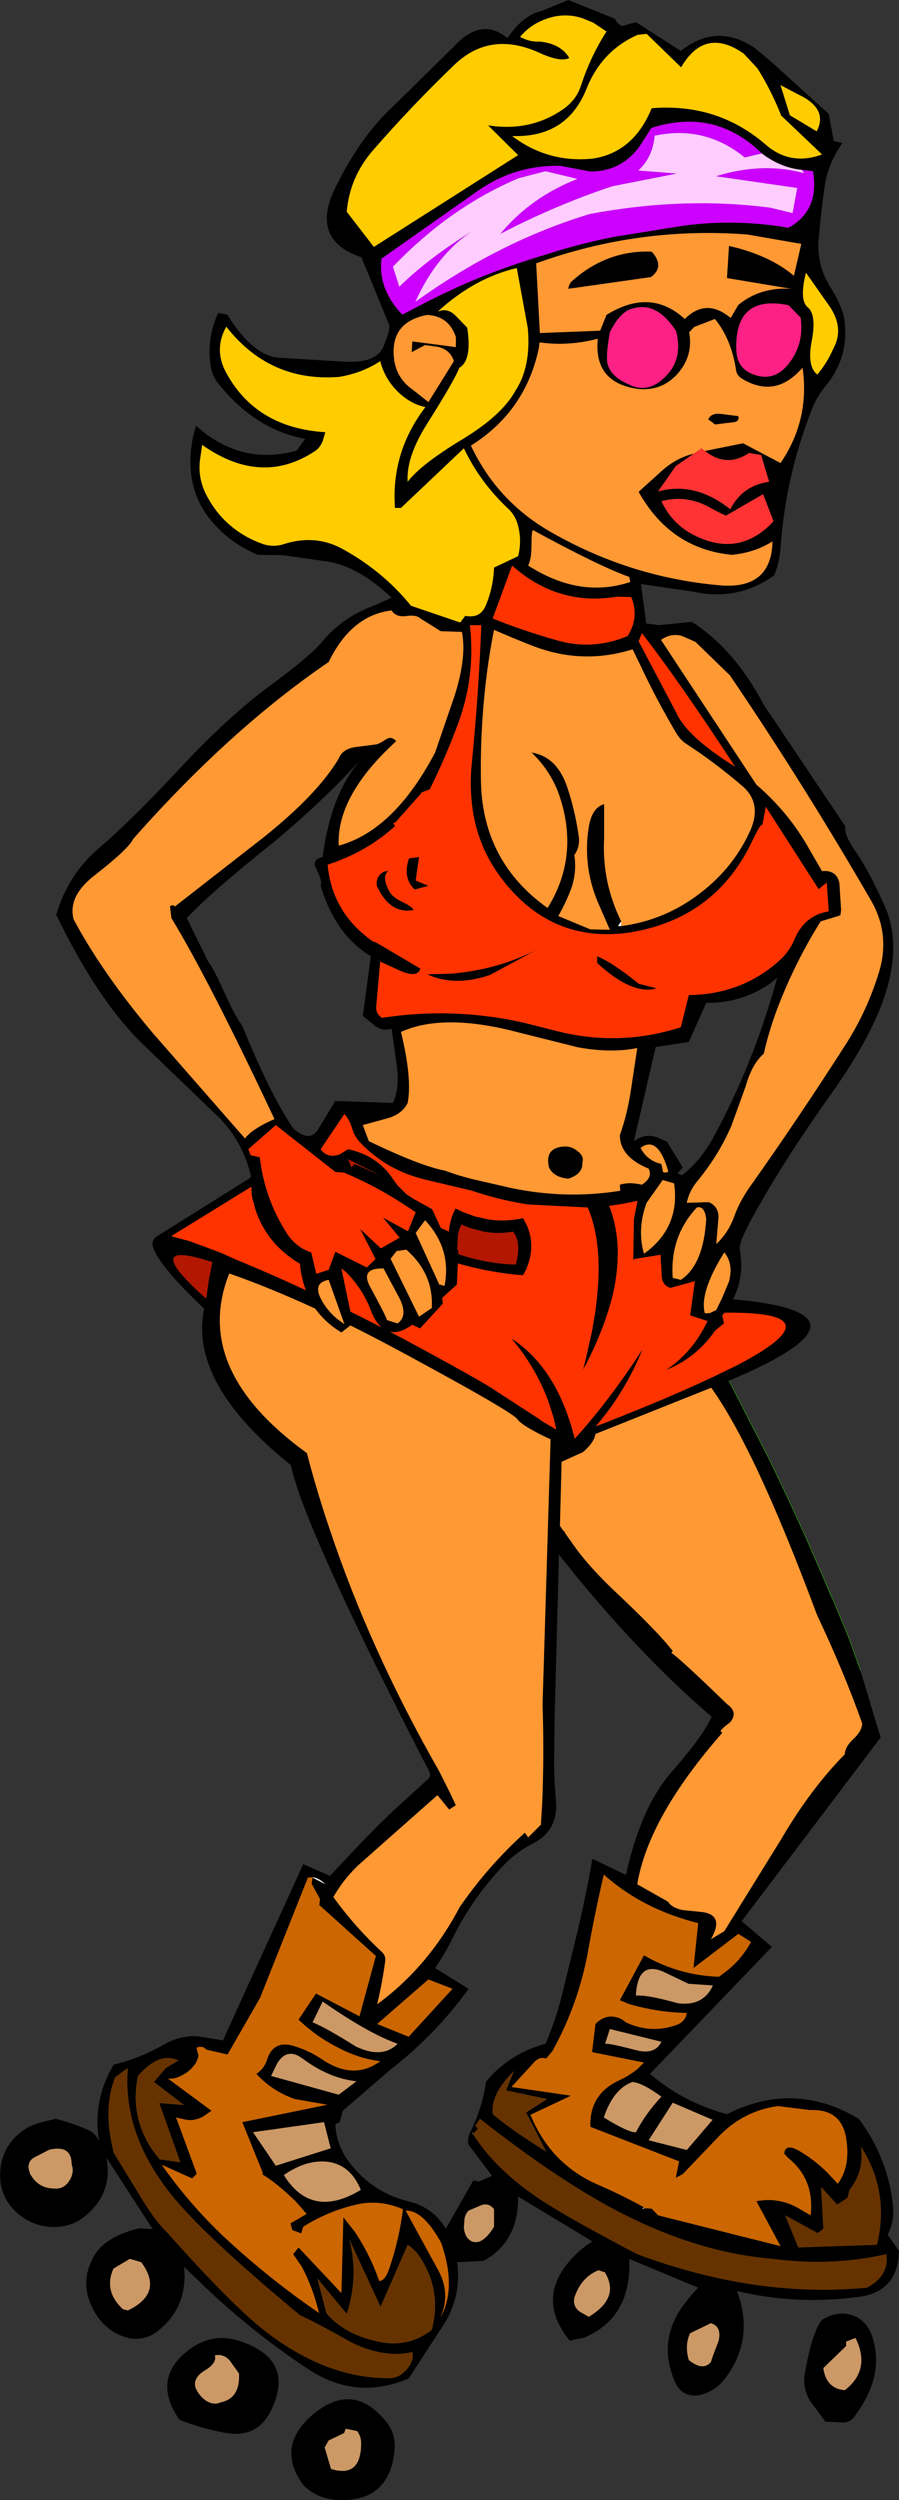
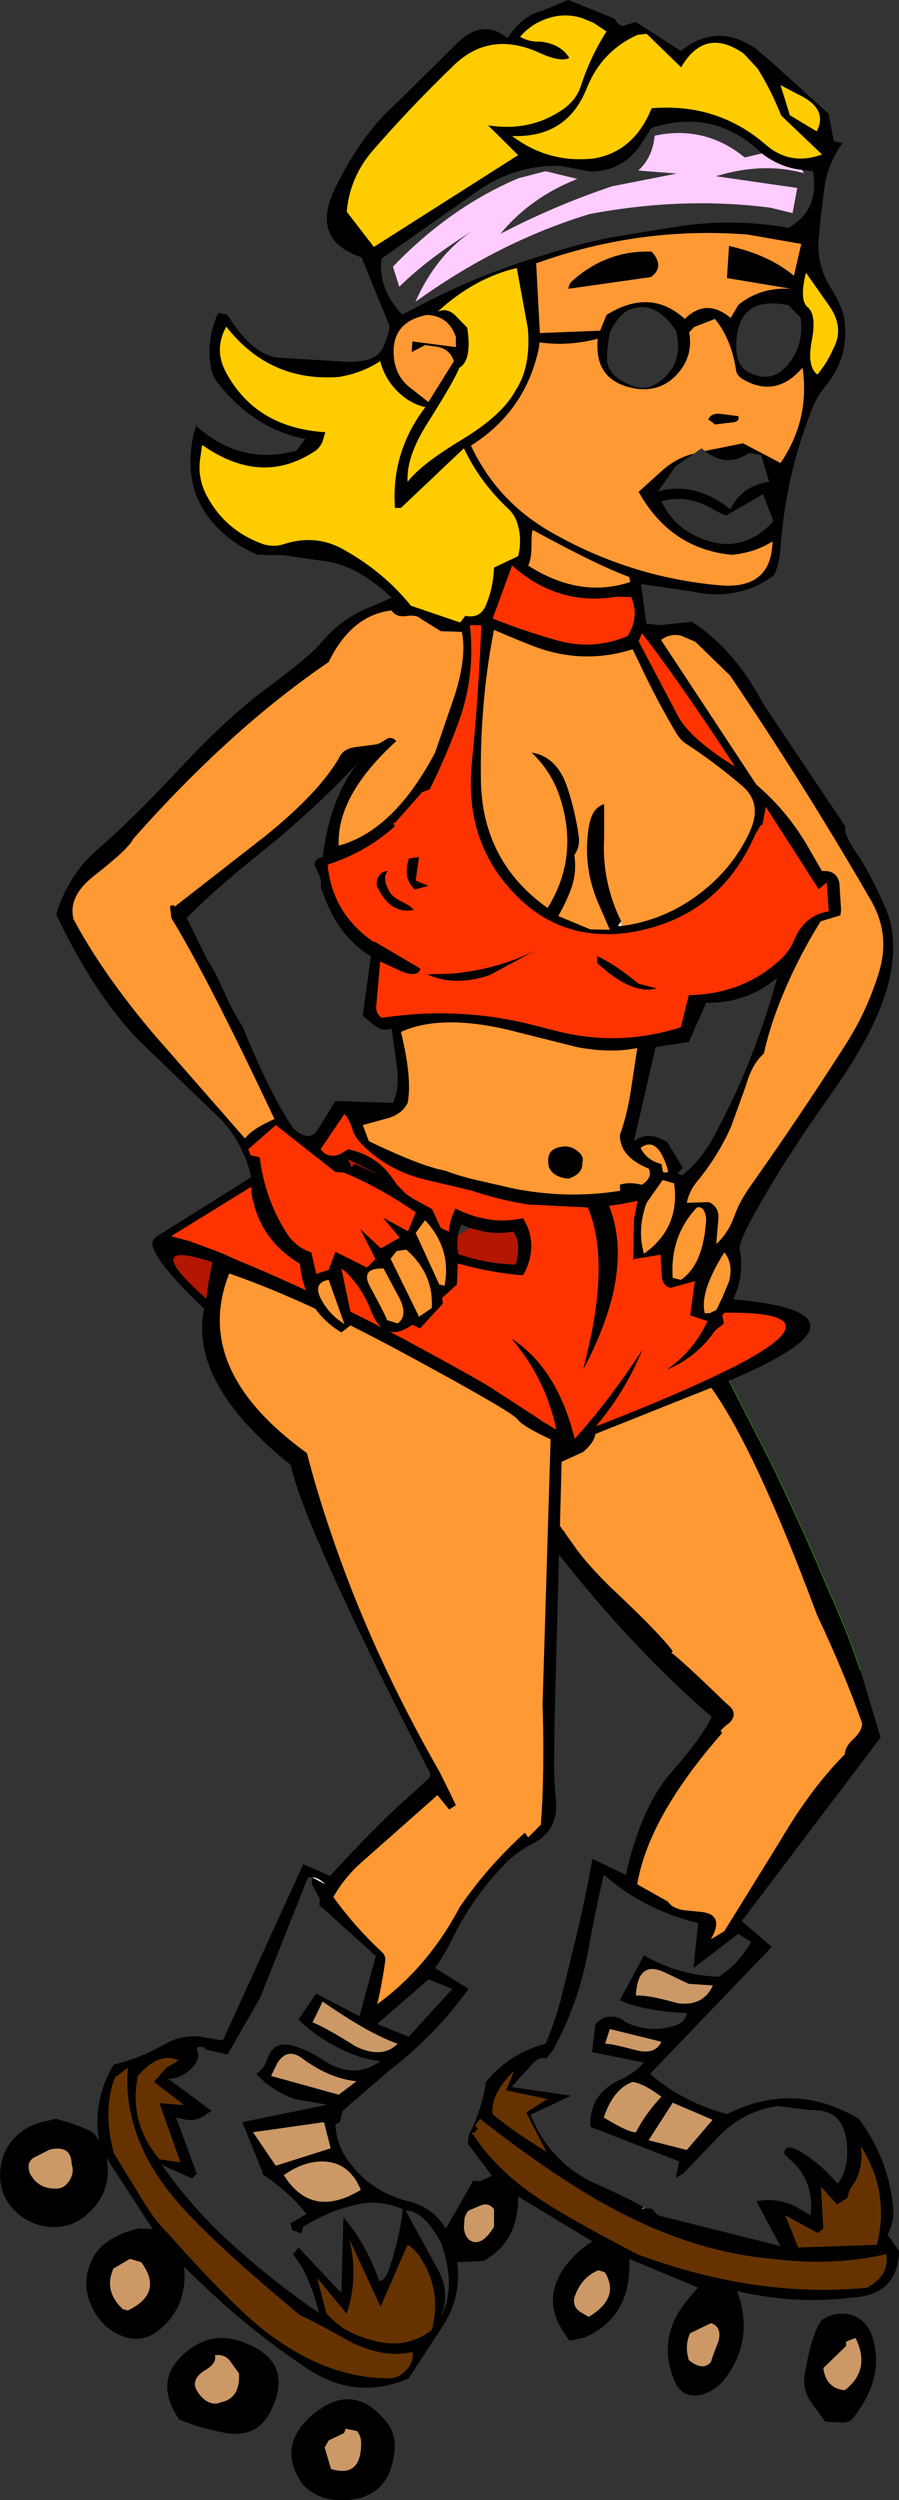
<svg xmlns="http://www.w3.org/2000/svg" height="373.1px" width="134.3px">
  <rect width="100%" height="100%" fill="#333333" stroke="none" />
  <g transform="matrix(1.0, 0.0, 0.0, 1.0, 67.15, 186.55)">
    <path d="M46.0 -176.35 L43.95 -178.55 Q38.15 -182.6 34.6 -176.5 L29.45 -181.5 28.1 -181.35 Q22.7 -178.95 20.45 -173.25 17.5 -165.95 9.35 -166.25 14.8 -162.15 21.55 -162.9 27.55 -163.9 30.2 -170.4 40.0 -171.2 47.2 -165.0 50.9 -161.75 55.65 -163.5 L49.55 -169.3 Q48.05 -173.1 46.0 -176.35 M61.4 62.75 L64.4 72.75 43.65 100.15 48.15 104.0 29.95 122.95 Q35.0 127.25 41.45 128.95 51.5 123.9 61.15 129.65 65.5 135.5 66.25 142.6 66.5 144.95 65.45 146.95 L67.15 149.35 Q67.0 155.8 60.45 156.3 51.6 157.4 42.95 155.35 45.65 162.55 41.1 168.5 39.65 170.35 37.3 170.9 34.75 171.25 33.7 168.95 31.1 163.05 34.7 157.8 35.8 156.25 37.15 154.85 L26.85 150.55 Q27.25 159.25 20.15 162.3 L17.95 162.75 Q12.55 156.1 18.85 149.9 19.95 148.8 21.35 147.95 L10.25 141.25 Q10.35 147.95 5.1 150.85 L1.15 151.05 Q1.85 156.5 -1.25 160.95 L-6.1 168.4 Q-14.0 171.75 -21.2 166.95 -29.95 161.15 -37.45 153.85 L-39.65 151.75 Q-39.05 157.9 -43.75 161.45 -45.5 162.75 -47.8 162.4 -51.45 161.55 -53.25 158.05 -55.35 154.05 -53.1 150.1 -52.25 148.65 -50.6 147.65 -48.55 146.45 -46.35 146.0 L-44.35 146.1 -51.25 135.45 Q-50.25 140.65 -54.3 144.05 -56.3 145.8 -59.1 145.8 -62.7 145.75 -65.2 143.1 -67.55 140.5 -67.05 136.8 -66.8 135.15 -65.9 133.65 -64.15 131.0 -60.95 130.15 L-58.85 129.65 Q-56.55 130.2 -54.25 131.2 -52.85 131.7 -52.35 133.05 -53.35 126.85 -50.15 121.55 -46.25 120.65 -42.45 118.45 -40.05 117.15 -37.45 117.35 L-33.85 117.95 -21.85 91.65 -17.85 93.4 Q-11.25 86.25 -7.55 82.9 L-3.15 78.9 Q-2.55 78.35 -3.35 77.2 -14.2 56.1 -19.35 44.1 -22.8 36.2 -23.7 32.1 -30.3 26.8 -33.6 21.75 -35.65 18.6 -36.45 15.55 -37.35 12.1 -36.65 8.75 -43.55 2.2 -44.3 -0.5 -44.6 -1.45 -43.7 -2.05 L-29.8 -10.75 -29.65 -11.0 Q-31.0 -16.8 -35.35 -20.65 L-46.1 -31.0 Q-52.75 -37.6 -58.75 -50.05 -56.95 -56.1 -52.35 -60.0 -47.75 -63.9 -40.4 -71.75 -33.05 -79.65 -26.9 -84.15 -20.8 -88.65 -19.15 -90.65 -16.0 -94.45 -11.35 -96.15 L-8.65 -97.35 Q-13.4 -101.85 -17.9 -102.7 L-24.85 -103.7 -28.65 -103.75 Q-32.2 -105.25 -34.75 -107.9 -39.15 -112.4 -38.65 -118.95 -38.5 -121.05 -37.85 -123.0 -31.15 -117.0 -22.85 -119.3 L-21.55 -121.05 Q-29.1 -122.45 -34.6 -129.4 -35.4 -130.4 -35.65 -131.75 -36.35 -136.0 -34.55 -139.85 L-33.2 -139.6 Q-29.3 -133.3 -25.25 -133.15 L-16.1 -132.6 Q-10.95 -132.2 -9.85 -134.85 -8.75 -137.55 -9.05 -138.15 L-13.15 -148.15 Q-20.9 -150.75 -17.05 -158.55 -13.2 -166.35 -8.35 -170.75 L0.65 -179.6 Q4.8 -184.1 8.65 -180.85 10.95 -184.3 13.85 -184.95 L17.75 -186.55 24.7 -183.75 Q25.3 -182.65 25.9 -182.7 L27.85 -183.25 34.55 -178.95 Q39.9 -183.2 45.6 -179.4 L48.05 -177.35 56.65 -169.55 57.4 -165.5 58.7 -165.2 Q56.45 -162.05 56.0 -158.45 55.5 -154.9 55.15 -150.95 54.8 -147.05 56.9 -143.7 58.95 -140.4 59.05 -138.35 59.6 -133.0 56.1 -128.85 54.9 -127.4 54.15 -125.5 50.2 -115.55 49.45 -104.75 49.3 -102.6 48.5 -100.7 43.15 -96.8 36.45 -98.25 L28.6 -99.4 29.4 -93.5 30.65 -93.35 31.2 -93.25 36.2 -93.75 Q42.55 -89.7 46.9 -81.45 L59.15 -63.2 Q58.8 -62.15 60.8 -59.25 62.8 -56.35 65.05 -51.25 67.3 -46.2 65.45 -39.35 63.55 -32.5 57.15 -23.5 50.8 -14.55 47.0 -7.95 43.15 -1.4 43.35 -0.2 44.1 3.95 42.35 7.35 65.05 9.35 43.15 18.9 L41.75 19.5 47.8 31.3 Q52.45 40.8 56.8 51.15 L57.4 52.45 59.5 57.5 59.75 58.15 61.4 62.75 M50.85 -169.35 L54.85 -166.95 Q56.65 -170.35 52.0 -172.5 L49.45 -173.85 50.85 -169.35 M46.65 -163.65 Q39.65 -170.5 30.15 -167.45 L28.4 -164.7 Q25.65 -160.95 21.05 -160.95 L16.55 -161.8 Q9.95 -161.95 4.5 -158.25 L-10.15 -147.95 Q-10.7 -143.4 -7.05 -139.6 L-4.35 -141.0 Q0.05 -143.3 4.55 -145.15 9.45 -147.1 14.5 -148.6 19.45 -150.2 24.55 -151.2 L34.8 -152.85 Q42.4 -153.9 50.1 -152.65 50.45 -152.5 50.8 -152.65 55.3 -155.25 54.3 -161.0 L52.65 -161.2 Q49.5 -161.5 46.65 -163.65 M44.5 -151.55 Q28.35 -152.8 12.95 -147.25 L13.5 -136.85 22.5 -137.2 23.45 -139.55 Q30.0 -143.65 35.15 -138.95 38.35 -142.15 42.0 -139.1 L43.15 -141.05 Q46.45 -143.75 51.05 -143.45 L41.45 -145.05 41.75 -149.85 Q47.75 -148.5 51.45 -145.4 L52.55 -150.15 44.5 -151.55 M23.45 -181.85 L21.5 -183.15 19.8 -183.85 Q16.35 -184.95 12.85 -183.0 11.5 -182.2 10.55 -181.05 12.0 -180.25 13.45 -180.35 16.6 -180.05 17.9 -177.9 16.55 -177.2 13.25 -178.75 6.0 -181.95 0.7 -176.85 -5.7 -170.7 -11.4 -164.15 -14.9 -160.15 -15.35 -154.95 L-11.3 -149.7 10.25 -163.4 5.75 -167.85 Q12.0 -166.85 16.9 -170.2 18.95 -171.6 19.65 -173.8 21.05 -178.1 23.45 -181.85 M30.5 -148.65 Q32.05 -146.65 30.1 -145.2 L17.75 -143.45 Q17.85 -144.2 18.3 -144.6 23.5 -149.25 30.2 -149.0 L30.5 -148.65 M38.15 -119.25 L43.85 -120.4 49.45 -117.45 Q53.85 -123.9 52.75 -131.65 L51.85 -130.75 Q48.2 -127.35 43.75 -130.0 42.9 -130.5 42.8 -131.35 42.1 -135.95 39.65 -138.95 L36.55 -137.75 35.8 -136.95 Q36.45 -133.5 34.1 -130.8 31.75 -128.15 28.2 -128.5 21.5 -129.4 22.15 -136.0 17.8 -134.85 13.45 -135.45 L13.35 -134.6 Q11.35 -125.15 3.2 -120.05 7.05 -111.9 14.8 -107.35 26.75 -100.4 40.4 -99.2 48.1 -98.55 48.25 -105.75 45.55 -104.05 42.15 -103.75 33.0 -104.65 28.25 -113.15 L31.9 -116.45 Q33.95 -118.2 36.3 -118.8 L36.5 -118.85 33.8 -117.0 31.15 -113.2 Q36.65 -114.75 41.95 -110.55 43.75 -114.1 47.75 -114.65 L46.55 -118.65 44.75 -118.95 Q41.4 -116.7 38.15 -119.25 M27.55 -140.55 Q25.6 -140.25 23.95 -136.95 23.35 -133.55 23.6 -132.3 24.05 -130.4 26.65 -129.25 29.7 -127.65 32.35 -130.45 34.9 -133.0 33.85 -137.15 31.0 -141.5 27.55 -140.55 M40.4 -124.8 L43.15 -124.45 Q43.4 -123.55 42.1 -123.5 L40.05 -123.25 Q39.65 -123.1 39.3 -123.5 L38.65 -123.95 Q39.05 -124.9 40.4 -124.8 M2.65 -137.65 Q3.4 -132.75 1.45 -131.65 0.85 -129.95 -3.35 -123.3 -6.5 -118.3 -6.25 -114.65 -4.3 -117.25 2.1 -121.1 7.9 -124.65 9.85 -128.25 12.2 -131.8 11.7 -137.55 L10.05 -146.55 Q3.7 -145.05 -1.75 -140.05 -0.35 -140.65 0.85 -139.5 L2.65 -137.65 M0.95 -134.75 L0.95 -136.25 Q-0.1 -139.4 -3.35 -139.55 -8.85 -138.5 -8.3 -133.15 -8.0 -130.15 -5.5 -128.4 L-3.15 -126.55 0.65 -132.65 Q0.1 -134.4 -1.8 -134.8 L-3.65 -135.05 -5.65 -134.0 -5.55 -135.6 0.95 -134.75 M8.75 -110.65 Q4.5 -114.65 2.15 -119.65 L-7.25 -110.75 -8.15 -110.75 Q-8.75 -119.05 -3.6 -125.8 -5.6 -126.2 -7.35 -127.75 -9.6 -129.75 -10.35 -132.65 -13.1 -130.85 -16.5 -130.3 -26.85 -129.5 -33.35 -137.8 -35.2 -134.45 -33.45 -131.1 -29.0 -122.7 -18.55 -122.05 L-18.95 -120.7 Q-19.4 -119.6 -20.3 -119.1 -28.2 -114.0 -36.95 -120.15 L-37.2 -118.4 Q-37.75 -115.3 -36.2 -112.45 -33.45 -107.35 -27.85 -105.35 -26.25 -104.85 -24.75 -105.35 -20.25 -106.8 -16.3 -104.8 -10.05 -101.45 -5.75 -96.15 L1.6 -93.65 2.35 -94.65 Q4.55 -94.2 5.4 -96.15 6.55 -98.85 6.65 -101.85 L10.25 -103.55 Q10.85 -105.9 10.2 -108.25 9.8 -109.7 8.75 -110.65 M11.75 -102.15 Q19.5 -97.2 27.0 -99.7 L26.85 -100.45 Q22.35 -102.05 12.45 -107.45 12.25 -107.2 12.25 -105.2 12.25 -103.1 11.75 -102.15 M39.1 -110.7 Q35.45 -112.8 31.65 -111.75 33.45 -107.95 37.25 -106.35 43.55 -103.55 48.4 -108.75 L46.85 -112.8 41.3 -109.6 Q40.15 -110.1 39.1 -110.7 M53.25 -145.85 Q52.25 -141.85 53.45 -140.75 54.85 -139.7 54.15 -135.85 53.35 -131.9 54.95 -130.65 56.45 -132.45 57.35 -134.55 58.95 -137.5 56.9 -140.65 L53.25 -145.85 M52.45 -139.15 L50.65 -141.0 Q42.55 -142.65 42.85 -134.3 42.95 -131.45 45.6 -130.6 48.4 -129.65 50.45 -132.0 53.05 -135.1 52.45 -139.15 M-4.15 -68.25 L-8.1 -63.8 -8.4 -63.75 -8.15 -63.25 Q-12.3 -59.5 -17.8 -57.65 L-18.2 -57.5 Q-17.55 -50.35 -11.45 -46.05 L-11.05 -45.95 -4.35 -42.0 Q-4.8 -40.45 -7.75 -41.85 L-10.35 -43.05 -10.95 -36.3 Q-11.0 -35.25 -10.1 -34.65 0.45 -36.3 11.0 -33.95 L16.35 -32.6 Q25.5 -30.35 34.55 -33.25 L35.75 -38.05 Q43.85 -38.15 49.55 -43.45 50.85 -44.7 51.55 -46.4 53.05 -49.95 56.65 -50.55 L56.35 -54.85 55.15 -53.85 47.25 -66.15 46.75 -63.45 Q46.45 -63.65 45.35 -61.3 39.8 -49.35 26.65 -47.35 15.45 -45.85 8.2 -54.9 3.9 -60.25 3.3 -67.1 3.05 -69.8 3.3 -72.35 4.35 -82.8 4.75 -93.25 L3.05 -93.25 Q3.9 -85.75 1.35 -78.75 -0.5 -73.7 -2.95 -68.75 L-4.15 -68.3 -4.2 -68.3 -4.15 -68.25 M25.65 -48.35 Q32.2 -49.2 37.5 -53.3 42.5 -57.15 44.95 -62.65 46.7 -66.65 43.8 -69.2 39.6 -72.8 35.2 -75.65 34.45 -76.2 33.9 -77.1 30.9 -82.15 28.45 -87.4 L27.35 -89.65 Q19.75 -87.25 12.2 -90.25 9.4 -91.35 6.65 -92.55 5.45 -86.5 5.0 -80.25 4.6 -75.1 4.7 -69.8 5.0 -57.9 14.65 -51.05 19.35 -58.6 16.55 -67.4 15.3 -71.35 12.25 -74.25 16.0 -73.65 17.55 -69.2 18.75 -65.65 19.3 -61.8 19.55 -60.2 18.65 -58.95 19.05 -56.35 18.15 -53.85 17.4 -51.85 16.25 -49.85 L21.05 -47.85 23.95 -47.8 22.1 -52.05 Q19.9 -57.4 20.8 -63.1 21.25 -66.0 23.1 -66.55 L23.1 -61.45 Q22.75 -54.95 25.65 -49.05 L25.15 -48.35 25.65 -48.35 M53.85 -59.65 L55.65 -56.55 Q57.85 -56.75 58.25 -54.75 L58.5 -50.75 58.4 -49.95 55.45 -49.05 Q51.85 -43.3 49.35 -37.0 47.85 -33.25 46.95 -29.3 45.2 -27.8 44.25 -24.45 L42.1 -18.5 Q40.15 -14.05 37.0 -10.25 35.8 -8.8 35.45 -7.05 L38.75 -7.15 Q40.4 -6.4 40.15 -4.45 L39.85 -0.9 Q41.7 -2.6 42.6 -5.2 43.35 -7.25 44.85 -9.4 52.15 -19.7 59.1 -30.55 62.4 -35.65 64.2 -41.6 65.85 -47.2 62.95 -52.2 52.9 -69.55 41.9 -85.75 L36.75 -90.75 36.65 -90.8 34.7 -91.65 Q33.05 -92.1 31.6 -91.05 L45.85 -69.45 Q50.75 -65.25 53.85 -59.65 M28.75 -92.05 L28.25 -90.85 33.85 -80.25 Q35.45 -76.6 42.65 -72.15 34.45 -84.7 28.75 -92.05 M26.85 -92.05 Q28.3 -94.65 27.15 -97.45 L25.0 -97.5 Q16.2 -96.05 9.35 -102.15 L6.45 -94.25 Q11.05 -92.4 15.85 -91.05 21.35 -89.4 26.65 -91.65 L26.85 -92.05 M0.8 -82.85 Q2.6 -88.6 1.85 -92.25 L-1.3 -92.35 -4.35 -94.25 Q-4.95 -94.85 -6.55 -94.6 -8.05 -94.45 -8.65 -95.45 -14.65 -94.75 -18.05 -87.75 -32.75 -77.75 -47.25 -61.35 -47.95 -59.85 -53.1 -55.85 -57.05 -52.75 -56.15 -49.35 -51.85 -41.3 -44.25 -32.3 L-30.55 -16.65 Q-29.55 -18.05 -26.15 -19.55 -35.9 -40.25 -41.55 -49.55 L-41.75 -51.25 Q-41.65 -51.45 -41.4 -51.45 -41.1 -51.45 -41.05 -51.25 L-27.7 -61.65 Q-19.7 -68.05 -16.55 -73.35 -16.0 -74.75 -14.15 -75.05 L-11.05 -75.45 Q-10.65 -75.45 -9.5 -76.2 -8.7 -76.75 -7.95 -75.95 -16.9 -67.8 -16.55 -60.35 -8.3 -62.6 -2.15 -74.25 L0.8 -82.85 M22.05 -43.85 Q24.45 -42.85 28.25 -39.75 L30.95 -39.05 Q27.3 -38.0 22.05 -42.85 L22.05 -43.85 M35.75 -31.05 L30.8 -30.3 27.55 -16.25 Q29.4 -17.6 31.45 -16.65 L32.5 -16.15 34.85 -12.3 34.05 -11.45 34.75 -11.15 Q37.45 -13.3 39.25 -16.5 45.45 -27.8 48.95 -40.65 L47.85 -39.75 Q43.55 -36.8 38.35 -36.9 L35.75 -31.05 M19.2 -30.25 L10.4 -32.45 Q-0.85 -35.45 -7.25 -32.55 -5.55 -25.6 -6.25 -21.95 -7.1 -20.25 -9.3 -19.65 L-12.95 -18.65 -12.05 -16.25 Q-4.25 -12.5 -0.65 -11.85 1.3 -11.1 3.8 -10.5 L6.65 -9.85 9.25 -9.25 Q17.45 -7.55 25.5 -8.85 L25.45 -9.75 Q26.85 -10.2 28.75 -9.75 30.4 -10.85 29.75 -12.15 25.45 -13.9 25.45 -17.15 26.5 -20.1 27.05 -23.55 L28.05 -30.15 Q24.2 -29.35 19.2 -30.25 M13.1 -44.85 L6.05 -41.05 Q0.8 -39.25 -3.35 -41.15 L0.3 -41.25 Q7.25 -41.85 13.1 -44.85 M19.85 -13.05 Q19.95 -11.35 17.75 -10.65 15.55 -10.85 14.85 -12.35 14.2 -15.25 17.05 -15.45 18.2 -15.55 19.15 -14.75 20.15 -14.0 19.85 -13.05 M14.1 25.7 L15.95 26.8 15.55 25.0 14.7 22.4 Q12.85 17.45 9.25 13.2 11.1 14.4 12.6 16.0 16.8 20.45 18.7 28.15 L18.9 27.95 Q24.1 22.15 28.85 14.8 26.15 21.35 21.85 26.3 L23.2 25.8 Q34.4 21.4 41.0 18.15 L42.65 17.35 Q58.55 9.15 41.1 9.35 L40.75 9.75 41.0 10.95 39.7 12.0 Q36.8 16.15 32.35 17.9 36.3 15.3 38.55 10.6 L35.95 9.75 36.65 4.65 33.0 5.65 Q31.85 5.3 31.7 4.0 L31.65 2.8 31.55 1.3 31.55 0.7 27.55 1.35 27.45 1.65 27.55 -4.6 28.1 -7.35 27.15 -7.15 25.6 -6.85 23.85 -6.6 Q26.15 -0.75 24.35 6.85 23.2 11.45 20.6 16.65 L19.95 17.85 20.35 16.3 21.25 12.3 21.75 9.45 21.95 7.85 Q23.0 -0.9 20.65 -6.35 L11.75 -6.8 10.0 -7.1 Q6.6 -7.75 3.2 -8.9 L2.75 -9.0 -3.6 -10.5 Q-9.4 -11.9 -13.3 -16.0 -14.2 -16.95 -14.55 -18.15 -14.95 -19.5 -15.7 -20.3 L-19.25 -15.05 Q-18.2 -13.6 -16.35 -14.3 L-15.8 -14.65 -15.15 -15.05 Q-10.75 -14.1 -8.45 -10.6 L-7.8 -9.7 -6.4 -8.3 -5.15 -7.5 -4.7 -7.3 -4.7 -7.25 Q-3.65 -6.7 -2.6 -6.1 L-1.3 -3.3 -0.1 -2.75 Q0.05 -4.45 0.75 -5.9 L0.9 -6.2 1.95 -5.7 3.7 -5.05 5.65 -4.6 Q7.7 -4.25 9.85 -4.55 L11.0 -4.75 11.6 -3.6 Q12.95 -0.35 11.35 3.1 L11.0 3.75 10.15 3.7 Q5.6 3.25 1.25 2.0 L1.1 5.15 -1.1 7.15 -1.0 8.0 -4.4 11.7 -5.55 11.15 Q-7.45 12.5 -8.9 12.2 L-6.7 13.35 Q5.25 19.8 6.9 21.0 L13.3 25.15 13.85 25.55 14.1 25.7 M1.25 -2.15 L1.15 -0.05 1.3 0.0 1.3 0.6 Q5.4 2.0 9.5 2.15 L9.9 2.15 Q10.7 -0.75 9.75 -2.4 L9.5 -2.75 Q7.3 -2.35 5.1 -2.75 L3.0 -3.3 1.8 -3.8 Q1.4 -3.1 1.25 -2.15 M40.75 7.1 L41.75 4.7 Q42.45 2.05 41.05 0.35 37.3 6.35 38.15 9.45 L38.9 9.4 39.85 8.95 40.75 7.1 M38.35 -4.65 Q38.1 -6.65 36.95 -6.35 32.9 -2.0 33.35 4.15 L34.55 4.45 Q37.95 2.2 38.35 -4.65 M33.55 -9.95 L31.85 -10.45 29.45 -7.05 Q28.0 -3.15 29.05 0.55 34.5 -3.35 33.55 -9.95 M31.85 -11.9 Q31.8 -11.4 32.65 -11.65 L32.65 -11.85 Q31.1 -17.15 28.55 -15.25 29.5 -13.35 31.65 -12.85 L31.85 -11.9 M16.75 31.6 L16.5 41.15 17.0 41.9 17.05 41.85 17.45 42.5 19.05 44.75 Q21.4 47.85 25.1 51.3 31.4 57.25 33.35 59.85 L33.15 60.1 Q34.8 61.3 41.45 67.75 43.2 69.0 41.9 70.5 40.3 71.7 40.55 71.85 L40.75 72.05 Q29.7 84.65 28.05 94.65 L32.65 97.25 Q33.2 98.15 34.85 98.5 L37.85 98.8 Q41.1 99.3 39.05 102.85 L41.05 101.65 49.5 88.0 Q53.95 80.4 59.05 75.25 59.1 74.1 60.35 72.95 61.6 71.8 61.65 70.65 59.05 63.25 54.9 54.45 49.6 40.25 45.2 31.2 41.9 24.45 39.1 20.55 L21.8 27.45 Q21.6 28.75 19.95 30.15 L16.75 31.6 M15.1 28.25 Q10.9 26.3 10.15 25.25 9.35 24.15 -6.0 15.85 -10.6 13.35 -14.8 11.25 L-16.15 12.3 Q-18.55 10.85 -20.05 8.75 -27.0 5.55 -32.9 3.5 -38.6 17.8 -21.3 30.3 -19.8 36.1 -17.8 41.95 -11.8 59.85 -1.5 77.85 L0.05 80.95 0.95 82.85 -0.05 83.5 -1.8 81.35 -13.0 91.25 Q-15.6 93.5 -17.35 96.55 -14.15 101.0 -10.1 104.75 -9.5 105.3 -9.6 106.1 -10.05 109.4 -10.8 112.55 -3.15 106.95 1.55 98.0 L1.8 97.65 Q5.9 91.8 11.25 86.95 L11.75 87.65 13.65 85.75 13.85 82.55 Q14.15 75.15 13.9 67.85 L15.1 28.25 M15.65 74.95 Q15.55 78.5 15.9 82.15 16.3 86.55 12.5 88.55 10.2 89.7 8.45 91.45 3.65 96.3 0.5 102.6 -0.6 104.9 -2.15 107.15 L2.85 110.25 Q-2.0 117.0 -8.75 122.25 L-15.95 128.45 -16.4 130.15 -17.05 130.45 Q-16.9 133.6 -15.0 136.1 -11.5 140.75 -5.8 142.05 -2.35 143.0 -0.55 146.05 L3.55 138.85 4.45 139.0 6.35 138.15 2.8 133.45 Q2.7 132.45 3.05 131.75 4.9 128.05 5.45 124.15 L6.2 123.25 Q9.6 119.7 14.35 118.45 16.05 114.5 17.05 110.15 L18.35 104.85 Q20.1 97.95 21.35 90.85 L26.35 93.25 Q28.65 82.95 33.3 77.75 37.9 72.5 39.15 69.65 27.5 59.6 16.35 45.45 L15.7 69.9 15.65 74.95 M29.1 143.0 L30.2 143.05 31.15 144.05 49.45 148.65 45.85 141.95 Q49.45 141.25 52.65 143.3 L53.95 144.05 Q54.55 138.65 50.6 135.5 L50.0 134.85 Q50.15 133.2 52.35 134.5 54.95 136.05 56.9 138.15 L58.0 139.35 Q59.95 136.75 59.25 132.5 58.5 128.15 53.9 128.35 L49.05 127.75 Q44.0 128.45 40.35 132.15 L34.85 137.9 33.8 138.45 34.3 136.0 21.05 130.85 Q20.85 126.05 25.25 123.95 26.8 123.25 28.1 122.2 L29.05 121.25 21.3 119.7 21.8 115.5 Q23.55 113.7 25.75 114.8 L26.35 115.25 Q30.05 117.0 33.9 115.65 35.25 115.15 35.45 113.85 30.95 113.75 26.75 112.5 L25.45 111.95 29.05 105.25 Q34.25 108.25 40.25 108.45 L41.45 107.55 Q43.65 105.8 45.05 103.25 L43.15 102.05 36.45 107.15 37.15 100.45 Q28.8 98.35 23.05 93.2 21.75 98.8 20.75 104.35 19.35 112.35 15.4 119.5 L14.45 120.65 Q13.5 120.35 12.75 121.1 L9.25 124.9 18.15 126.2 12.1 129.05 Q15.05 136.3 22.0 139.4 25.6 140.95 29.05 142.85 L28.75 143.15 29.1 143.0 M59.75 140.25 L59.45 141.45 57.9 142.45 55.5 139.8 55.85 146.05 55.0 146.7 50.15 144.05 52.1 148.85 63.85 148.45 Q65.8 140.55 61.45 133.75 62.0 137.45 59.75 140.25 M23.95 116.25 L23.25 118.45 Q23.85 118.35 27.85 119.4 30.7 120.15 31.65 118.15 L23.95 116.25 M39.35 109.75 L35.7 109.5 32.05 107.75 Q28.1 105.95 27.85 111.25 29.7 111.15 34.1 112.4 37.9 112.9 39.35 109.75 M11.45 128.7 L14.6 126.7 8.45 125.4 9.65 122.5 Q6.1 125.95 6.45 128.95 9.15 131.25 14.45 134.55 L11.45 128.7 M3.5 131.9 Q7.15 137.7 14.75 142.45 19.15 145.2 28.05 149.85 45.8 156.45 62.35 154.85 65.75 153.05 65.25 149.85 57.15 151.7 48.25 150.55 36.9 149.6 25.05 143.4 16.15 138.75 4.55 129.65 L3.85 130.65 4.25 131.15 3.55 131.85 3.35 131.65 3.5 131.9 M23.05 129.45 Q26.8 131.75 27.85 131.65 29.3 128.85 31.65 126.35 28.95 124.35 27.35 124.15 24.5 125.15 23.05 129.45 M39.3 129.8 L33.35 127.25 29.75 132.85 35.45 134.3 39.3 129.8 M4.85 142.5 L2.85 143.35 Q2.4 143.85 2.25 144.5 L2.15 145.9 Q2.3 147.45 3.35 147.95 4.95 148.55 6.65 145.75 L6.65 143.15 Q5.95 142.2 4.85 142.5 M23.2 152.55 L22.25 152.25 Q19.65 153.3 18.65 156.35 18.4 157.7 19.5 158.45 L20.8 159.2 Q25.55 156.35 23.2 152.55 M35.95 161.65 Q35.1 163.4 35.75 165.65 37.85 167.35 39.05 165.95 39.25 165.2 40.2 162.8 40.7 160.65 39.05 160.15 L35.95 161.65 M59.95 158.9 Q62.1 159.5 63.05 161.85 65.15 167.8 60.65 173.85 59.9 175.1 58.5 174.95 L56.15 174.85 53.8 171.65 Q52.75 169.75 53.05 167.85 54.15 161.45 55.65 159.65 57.85 158.3 59.95 158.9 M59.25 162.9 L59.25 163.55 55.85 166.85 Q56.25 169.9 59.05 170.15 63.0 167.1 60.65 162.35 L59.25 162.9 M-26.1 -61.0 Q-35.4 -53.6 -39.25 -49.55 L-36.05 -43.05 Q-35.25 -42.05 -33.7 -38.6 -32.1 -35.0 -30.95 -33.45 -26.85 -23.35 -23.35 -18.15 -20.75 -15.85 -19.5 -18.25 L-17.05 -22.25 -8.45 -21.95 Q-7.45 -24.1 -7.85 -27.35 L-8.65 -33.05 Q-9.9 -32.6 -11.05 -33.4 L-12.95 -34.95 -11.75 -43.85 Q-17.05 -47.05 -19.25 -54.35 -18.95 -55.05 -19.9 -56.9 -20.65 -58.25 -18.95 -58.65 -17.75 -68.05 -13.25 -73.2 -18.55 -67.35 -26.1 -61.0 M-10.5 -55.9 Q-9.95 -56.6 -9.15 -56.55 -10.1 -55.8 -9.15 -53.85 -8.75 -52.8 -7.25 -52.05 -5.65 -51.3 -5.35 -50.75 -8.9 -50.05 -10.85 -54.35 -11.0 -55.2 -10.5 -55.9 M-6.05 -58.45 L-4.55 -58.65 -5.05 -55.15 -3.15 -54.35 -5.2 -53.8 Q-7.05 -55.55 -6.05 -58.45 M-41.45 -2.15 L-41.65 -2.05 -41.35 -2.0 -38.9 -1.35 -34.95 0.1 -33.6 0.65 -33.4 0.75 -31.95 1.4 Q-26.6 3.6 -21.45 6.0 -22.15 4.2 -22.35 2.05 -27.55 -1.05 -29.15 -6.55 L-29.15 -6.6 -29.2 -6.8 -29.2 -6.85 -29.4 -7.5 -29.55 -8.25 -29.6 -9.45 -41.45 -2.15 M-29.7 -14.15 L-28.35 -13.85 Q-27.6 -7.7 -24.4 -2.65 -23.0 -0.4 -20.65 0.35 L-19.9 3.55 -18.05 2.95 -17.05 0.25 -12.35 2.6 -11.05 1.35 -13.35 -3.15 -10.25 -0.25 -7.45 -1.85 -9.95 -4.85 -6.2 -2.8 -5.05 -5.65 -6.5 -6.6 Q-10.95 -9.55 -15.75 -11.55 L-17.05 -11.65 -25.95 -18.65 -30.05 -15.05 -29.7 -14.15 M-3.65 -4.45 L-5.05 -2.55 -1.5 5.2 -1.4 5.15 -0.75 5.35 Q0.35 -0.15 -3.65 -4.45 M-14.15 -12.85 L-10.35 -11.15 -15.15 -13.55 -14.65 -12.35 -14.15 -12.85 M-9.35 10.45 L-7.75 10.95 Q-6.15 9.8 -7.5 7.15 L-9.85 2.75 Q-13.4 2.65 -11.85 5.5 -9.35 10.1 -9.35 10.45 M-7.9 0.15 L-8.8 1.3 -4.55 9.95 -2.65 8.65 Q-2.35 3.55 -6.45 -0.05 L-7.9 0.15 M-15.45 3.3 L-16.15 2.75 -14.8 9.2 Q-12.45 10.35 -10.15 11.55 -11.1 10.75 -11.75 9.0 -13.0 5.75 -15.45 3.3 M-19.35 7.0 L-18.95 7.75 Q-18.05 9.25 -16.75 10.3 L-15.7 11.05 -18.05 4.45 Q-20.3 4.85 -19.35 7.0 M-35.55 2.4 L-35.4 1.85 -35.4 1.8 -35.45 1.8 Q-46.6 -1.85 -36.35 7.25 L-35.95 4.45 -35.55 2.4 M-20.45 93.6 L-21.15 93.65 -28.3 111.6 -33.15 120.05 -36.25 119.35 -36.8 118.95 -37.4 118.9 -37.8 119.05 -37.5 120.2 -37.55 120.5 -37.85 121.25 Q-38.7 122.55 -39.95 123.15 -41.0 123.75 -42.05 123.65 L-35.55 128.45 -36.15 128.85 -36.7 129.25 Q-38.0 130.0 -39.3 129.8 L-40.85 129.45 -37.75 137.85 -38.45 138.55 -43.0 136.5 Q-38.8 142.45 -33.6 147.35 -26.8 153.65 -19.45 158.65 L-19.55 158.4 -19.65 158.0 Q-20.5 154.7 -22.05 151.75 L-23.35 149.85 -22.55 148.85 -16.15 155.65 -15.85 144.35 -14.15 146.5 Q-11.85 149.95 -10.5 153.85 -9.6 153.85 -8.95 151.85 -7.5 147.55 -6.95 143.15 -10.05 141.8 -13.2 142.3 -17.75 143.2 -21.85 145.75 L-22.15 146.75 -23.5 146.25 -23.75 145.25 -21.35 143.85 -22.2 142.85 -23.0 141.95 Q-25.85 139.2 -27.95 137.95 L-27.9 137.7 -30.95 130.15 -18.25 127.55 -23.1 126.7 Q-26.45 125.55 -28.85 122.95 -27.7 122.15 -27.3 120.95 -26.35 117.8 -23.2 118.8 -21.05 119.45 -19.15 120.7 -14.35 124.0 -10.35 121.05 -13.6 120.65 -16.7 119.0 -19.95 117.35 -22.55 114.85 L-19.95 110.95 -13.45 114.35 -11.0 105.35 -19.45 97.75 -19.35 96.85 -20.6 94.55 -20.45 93.65 -18.55 94.65 Q-19.5 93.7 -20.45 93.6 M-7.75 118.45 Q-12.05 116.95 -18.95 112.15 L-20.45 115.25 Q-18.45 116.05 -14.0 118.85 -10.05 120.75 -7.75 118.45 M-10.8 115.5 L-6.1 117.4 0.45 110.25 -3.15 108.85 -10.8 115.5 M-29.35 131.65 L-25.95 136.65 -17.75 134.05 -18.75 130.15 -29.35 131.65 M-21.9 120.7 Q-24.25 118.9 -25.75 121.4 L-26.65 123.25 -16.55 126.05 -13.9 124.05 Q-18.0 123.6 -21.9 120.7 M-1.25 148.15 Q-3.95 143.25 -6.55 143.35 L-1.65 152.3 Q0.2 155.75 -1.35 159.35 1.1 154.85 -1.25 148.15 M-13.25 140.25 Q-14.85 136.4 -18.35 136.05 -21.45 135.75 -24.75 138.05 -20.6 144.7 -13.25 140.25 M-48.05 122.05 L-49.95 123.45 Q-51.85 128.2 -50.15 134.75 L-46.35 140.95 Q-44.1 144.8 -42.05 146.75 -32.55 157.45 -27.45 161.4 -18.15 168.55 -8.65 168.35 -7.35 168.2 -6.3 166.95 -5.25 165.65 -5.55 164.45 -9.55 165.4 -14.4 163.15 -19.75 160.15 -22.35 158.95 -34.75 148.65 -39.95 142.85 -48.95 132.9 -48.05 122.05 M-62.1 135.45 Q-63.3 136.2 -62.65 137.85 -61.45 140.05 -59.05 140.05 -57.65 140.2 -56.8 138.9 -56.0 137.65 -56.45 136.45 -56.45 133.5 -59.75 134.25 L-62.1 135.45 M-44.15 124.15 L-42.35 122.05 -40.5 120.95 Q-43.3 119.55 -46.55 123.25 -47.95 130.25 -43.3 135.7 L-40.2 136.15 -43.35 127.3 -39.65 127.6 -44.15 124.15 M-48.8 158.05 L-48.05 158.25 Q-42.65 155.65 -46.05 151.05 L-47.75 150.55 -50.2 152.0 Q-51.7 155.35 -48.8 158.05 M-19.75 153.45 L-18.4 158.65 Q-15.7 161.85 -10.65 162.9 -6.2 163.9 -2.65 161.15 -1.05 155.15 -4.6 150.0 -5.25 149.1 -6.25 148.45 L-10.3 157.7 -14.95 147.65 Q-13.55 153.3 -15.35 158.75 L-19.75 153.45 M-35.05 164.95 Q-34.7 166.1 -36.55 167.2 -38.35 168.3 -37.95 169.75 -37.45 170.95 -36.4 171.7 -35.2 172.45 -34.15 171.95 -31.25 171.35 -31.45 167.65 L-32.85 165.7 Q-33.75 164.7 -35.05 164.95 M-30.4 163.15 Q-23.25 166.0 -26.6 173.05 -28.6 177.3 -33.3 176.55 -37.0 175.9 -40.35 174.55 -44.6 168.4 -38.9 164.1 -35.05 161.2 -30.4 163.15 M-8.2 179.05 Q-8.9 186.7 -16.35 186.55 -19.65 186.5 -21.85 184.3 -26.1 178.45 -20.2 173.6 -14.3 168.85 -9.45 174.85 -8.0 176.65 -8.2 179.05 M-13.2 178.05 Q-13.2 177.05 -13.8 176.25 L-15.5 175.9 -15.75 176.55 -18.05 177.65 -18.65 178.7 -17.7 181.9 Q-13.2 183.3 -13.2 178.05" fill="#000000" fill-rule="evenodd" stroke="none" />
    <path d="M46.0 -176.35 Q48.05 -173.1 49.55 -169.3 L55.65 -163.5 Q50.9 -161.75 47.2 -165.0 40.0 -171.2 30.2 -170.4 27.55 -163.9 21.55 -162.9 14.8 -162.15 9.35 -166.25 17.5 -165.95 20.45 -173.25 22.7 -178.95 28.1 -181.35 L29.45 -181.5 34.6 -176.5 Q38.15 -182.6 43.95 -178.55 L46.0 -176.35 M50.85 -169.35 L49.45 -173.85 52.0 -172.5 Q56.65 -170.35 54.85 -166.95 L50.85 -169.35 M23.45 -181.85 Q21.05 -178.1 19.65 -173.8 18.95 -171.6 16.9 -170.2 12.0 -166.85 5.75 -167.85 L10.25 -163.4 -11.3 -149.7 -15.35 -154.95 Q-14.9 -160.15 -11.4 -164.15 -5.7 -170.7 0.7 -176.85 6.0 -181.95 13.25 -178.75 16.55 -177.2 17.9 -177.9 16.6 -180.05 13.45 -180.35 12.0 -180.25 10.55 -181.05 11.5 -182.2 12.85 -183.0 16.35 -184.95 19.8 -183.85 L21.5 -183.15 23.45 -181.85 M2.65 -137.65 L0.85 -139.5 Q-0.35 -140.65 -1.75 -140.05 3.7 -145.05 10.05 -146.55 L11.7 -137.55 Q12.2 -131.8 9.85 -128.25 7.9 -124.65 2.1 -121.1 -4.3 -117.25 -6.25 -114.65 -6.5 -118.3 -3.35 -123.3 0.85 -129.95 1.45 -131.65 3.4 -132.75 2.65 -137.65 M8.75 -110.65 Q9.8 -109.7 10.2 -108.25 10.85 -105.9 10.25 -103.55 L6.65 -101.85 Q6.55 -98.85 5.4 -96.15 4.55 -94.2 2.35 -94.65 L1.6 -93.65 -5.75 -96.15 Q-10.05 -101.45 -16.3 -104.8 -20.25 -106.8 -24.75 -105.35 -26.25 -104.85 -27.85 -105.35 -33.45 -107.35 -36.2 -112.45 -37.75 -115.3 -37.2 -118.4 L-36.95 -120.15 Q-28.2 -114.0 -20.3 -119.1 -19.4 -119.6 -18.95 -120.7 L-18.55 -122.05 Q-29.0 -122.7 -33.45 -131.1 -35.2 -134.45 -33.35 -137.8 -26.85 -129.5 -16.5 -130.3 -13.1 -130.85 -10.35 -132.65 -9.6 -129.75 -7.35 -127.75 -5.6 -126.2 -3.6 -125.8 -8.75 -119.05 -8.15 -110.75 L-7.25 -110.75 2.15 -119.65 Q4.5 -114.65 8.75 -110.65 M53.25 -145.85 L56.9 -140.65 Q58.95 -137.5 57.35 -134.55 56.45 -132.45 54.95 -130.65 53.35 -131.9 54.15 -135.85 54.85 -139.7 53.45 -140.75 52.25 -141.85 53.25 -145.85" fill="#ffcc00" fill-rule="evenodd" stroke="none" />
-     <path d="M52.65 -161.2 L54.3 -161.0 Q55.3 -155.25 50.8 -152.65 50.45 -152.5 50.1 -152.65 42.4 -153.9 34.8 -152.85 L24.55 -151.2 Q19.45 -150.2 14.5 -148.6 9.45 -147.1 4.55 -145.15 0.05 -143.3 -4.35 -141.0 L-7.05 -139.6 Q-10.7 -143.4 -10.15 -147.95 L4.5 -158.25 Q9.95 -161.95 16.55 -161.8 L21.05 -160.95 Q25.65 -160.95 28.4 -164.7 L30.15 -167.45 Q39.65 -170.5 46.65 -163.65 L44.1 -163.05 Q38.15 -167.9 30.65 -166.3 30.35 -163.05 28.2 -161.1 L33.95 -160.65 24.3 -158.75 Q15.75 -155.9 7.6 -151.65 12.1 -157.1 19.1 -159.85 L14.35 -161.0 10.3 -159.95 Q0.05 -155.6 -8.45 -146.75 L-7.5 -143.75 Q-3.25 -147.95 3.45 -152.1 -1.95 -148.55 -5.1 -141.5 7.3 -150.45 20.9 -154.6 34.9 -157.25 47.95 -155.55 L51.25 -154.75 51.95 -158.5 39.8 -160.25 Q46.85 -162.4 52.95 -160.7 L52.65 -161.2" fill="#cc00ff" fill-rule="evenodd" stroke="none" />
    <path d="M46.65 -163.65 Q49.5 -161.5 52.65 -161.2 L52.95 -160.7 Q46.85 -162.4 39.8 -160.25 L51.95 -158.5 51.25 -154.75 47.95 -155.55 Q34.9 -157.25 20.9 -154.6 7.3 -150.45 -5.1 -141.5 -1.95 -148.55 3.45 -152.1 -3.25 -147.95 -7.5 -143.75 L-8.45 -146.75 Q0.05 -155.6 10.3 -159.95 L14.35 -161.0 19.1 -159.85 Q12.1 -157.1 7.6 -151.65 15.75 -155.9 24.3 -158.75 L33.95 -160.65 28.2 -161.1 Q30.35 -163.05 30.65 -166.3 38.15 -167.9 44.1 -163.05 L46.65 -163.65" fill="#ffccff" fill-rule="evenodd" stroke="none" />
    <path d="M44.5 -151.55 L52.55 -150.15 51.45 -145.4 Q47.75 -148.5 41.75 -149.85 L41.45 -145.05 51.05 -143.45 Q46.45 -143.75 43.15 -141.05 L42.0 -139.1 Q38.35 -142.15 35.15 -138.95 30.0 -143.65 23.45 -139.55 L22.5 -137.2 13.5 -136.85 12.95 -147.25 Q28.35 -152.8 44.5 -151.55 M30.5 -148.65 L30.2 -149.0 Q23.5 -149.25 18.3 -144.6 17.85 -144.2 17.75 -143.45 L30.1 -145.2 Q32.05 -146.65 30.5 -148.65 M36.5 -118.85 L36.3 -118.8 Q33.95 -118.2 31.9 -116.45 L28.25 -113.15 Q33.0 -104.65 42.15 -103.75 45.55 -104.05 48.25 -105.75 48.1 -98.55 40.4 -99.2 26.75 -100.4 14.8 -107.35 7.05 -111.9 3.2 -120.05 11.35 -125.15 13.35 -134.6 L13.45 -135.45 Q17.8 -134.85 22.15 -136.0 21.5 -129.4 28.2 -128.5 31.75 -128.15 34.1 -130.8 36.45 -133.5 35.8 -136.95 L36.55 -137.75 39.65 -138.95 Q42.1 -135.95 42.8 -131.35 42.9 -130.5 43.75 -130.0 48.2 -127.35 51.85 -130.75 L52.75 -131.65 Q53.85 -123.9 49.45 -117.45 L43.85 -120.4 38.15 -119.25 37.65 -119.65 36.5 -118.85 M40.4 -124.8 Q39.05 -124.9 38.65 -123.95 L39.3 -123.5 Q39.65 -123.1 40.05 -123.25 L42.1 -123.5 Q43.4 -123.55 43.15 -124.45 L40.4 -124.8 M0.95 -134.75 L-5.55 -135.6 -5.65 -134.0 -3.65 -135.05 -1.8 -134.8 Q0.1 -134.4 0.65 -132.65 L-3.15 -126.55 -5.5 -128.4 Q-8.0 -130.15 -8.3 -133.15 -8.85 -138.5 -3.35 -139.55 -0.1 -139.4 0.95 -136.25 L0.95 -134.75 M11.75 -102.15 Q12.25 -103.1 12.25 -105.2 12.25 -107.2 12.45 -107.45 22.35 -102.05 26.85 -100.45 L27.0 -99.7 Q19.5 -97.2 11.75 -102.15 M25.65 -49.05 Q22.75 -54.95 23.1 -61.45 L23.1 -66.55 Q21.25 -66.0 20.8 -63.1 19.9 -57.4 22.1 -52.05 L23.95 -47.8 21.05 -47.85 16.25 -49.85 Q17.4 -51.85 18.15 -53.85 19.05 -56.35 18.65 -58.95 19.55 -60.2 19.3 -61.8 18.75 -65.65 17.55 -69.2 16.0 -73.65 12.25 -74.25 15.3 -71.35 16.55 -67.4 19.35 -58.6 14.65 -51.05 5.0 -57.9 4.7 -69.8 4.6 -75.1 5.0 -80.25 5.45 -86.5 6.65 -92.55 9.4 -91.35 12.2 -90.25 19.75 -87.25 27.35 -89.65 L28.45 -87.4 Q30.9 -82.15 33.9 -77.1 34.45 -76.2 35.2 -75.65 39.6 -72.8 43.8 -69.2 46.7 -66.65 44.95 -62.65 42.5 -57.15 37.5 -53.3 32.2 -49.2 25.65 -48.35 L25.65 -49.05 M53.85 -59.65 Q50.75 -65.25 45.85 -69.45 L31.6 -91.05 Q33.05 -92.1 34.7 -91.65 L36.65 -90.8 36.75 -90.75 41.9 -85.75 Q52.9 -69.55 62.95 -52.2 65.85 -47.2 64.2 -41.6 62.4 -35.65 59.1 -30.55 52.15 -19.7 44.85 -9.4 43.35 -7.25 42.6 -5.2 41.7 -2.6 39.85 -0.9 L40.15 -4.45 Q40.4 -6.4 38.75 -7.15 L35.45 -7.05 Q35.8 -8.8 37.0 -10.25 40.15 -14.05 42.1 -18.5 L44.25 -24.45 Q45.2 -27.8 46.95 -29.3 47.85 -33.25 49.35 -37.0 51.85 -43.3 55.45 -49.05 L58.4 -49.95 58.5 -50.75 58.25 -54.75 Q57.85 -56.75 55.65 -56.55 L53.85 -59.65 M0.8 -82.85 L-2.15 -74.25 Q-8.3 -62.6 -16.55 -60.35 -16.9 -67.8 -7.95 -75.95 -8.7 -76.75 -9.5 -76.2 -10.65 -75.45 -11.05 -75.45 L-14.15 -75.05 Q-16.0 -74.75 -16.55 -73.35 -19.7 -68.05 -27.7 -61.65 L-41.05 -51.25 Q-41.1 -51.45 -41.4 -51.45 -41.65 -51.45 -41.75 -51.25 L-41.55 -49.55 Q-35.9 -40.25 -26.15 -19.55 -29.55 -18.05 -30.55 -16.65 L-44.25 -32.3 Q-51.85 -41.3 -56.15 -49.35 -57.05 -52.75 -53.1 -55.85 -47.95 -59.85 -47.25 -61.35 -32.75 -77.75 -18.05 -87.75 -14.65 -94.75 -8.65 -95.45 -8.05 -94.45 -6.55 -94.6 -4.95 -94.85 -4.35 -94.25 L-1.3 -92.35 1.85 -92.25 Q2.6 -88.6 0.8 -82.85 M19.2 -30.25 Q24.2 -29.35 28.05 -30.15 L27.05 -23.55 Q26.5 -20.1 25.45 -17.15 25.45 -13.9 29.75 -12.15 30.4 -10.85 28.75 -9.75 26.85 -10.2 25.45 -9.75 L25.5 -8.85 Q17.45 -7.55 9.25 -9.25 L6.65 -9.85 3.8 -10.5 Q1.3 -11.1 -0.65 -11.85 -4.25 -12.5 -12.05 -16.25 L-12.95 -18.65 -9.3 -19.65 Q-7.1 -20.25 -6.25 -21.95 -5.55 -25.6 -7.25 -32.55 -0.85 -35.45 10.4 -32.45 L19.2 -30.25 M19.85 -13.05 Q20.15 -14.0 19.15 -14.75 18.2 -15.55 17.05 -15.45 14.2 -15.25 14.85 -12.35 15.55 -10.85 17.75 -10.65 19.95 -11.35 19.85 -13.05 M31.85 -11.9 L31.65 -12.85 Q29.5 -13.35 28.55 -15.25 31.1 -17.15 32.65 -11.85 L32.65 -11.65 Q31.8 -11.4 31.85 -11.9 M33.55 -9.95 Q34.5 -3.35 29.05 0.55 28.0 -3.15 29.45 -7.05 L31.85 -10.45 33.55 -9.95 M38.35 -4.65 Q37.95 2.2 34.55 4.45 L33.35 4.15 Q32.9 -2.0 36.95 -6.35 38.1 -6.65 38.35 -4.65 M40.75 7.1 L39.85 8.95 38.9 9.4 38.15 9.45 Q37.3 6.35 41.05 0.35 42.45 2.05 41.75 4.7 L40.75 7.1 M16.75 31.6 L19.95 30.15 Q21.6 28.75 21.8 27.45 L39.1 20.55 Q41.9 24.45 45.2 31.2 49.6 40.25 54.9 54.45 59.05 63.25 61.65 70.65 61.6 71.8 60.35 72.95 59.1 74.1 59.05 75.25 53.95 80.4 49.5 88.0 L41.05 101.65 39.05 102.85 Q41.1 99.3 37.85 98.8 L34.85 98.5 Q33.2 98.15 32.65 97.25 L28.05 94.65 Q29.7 84.65 40.75 72.05 L40.55 71.85 Q40.3 71.7 41.9 70.5 43.2 69.0 41.45 67.75 34.8 61.3 33.15 60.1 L33.35 59.85 Q31.4 57.25 25.1 51.3 21.4 47.85 19.05 44.75 L17.45 42.5 17.05 41.85 17.0 41.9 16.5 41.15 16.75 31.6 M15.1 28.25 L13.9 67.85 Q14.15 75.15 13.85 82.55 L13.65 85.75 11.75 87.65 11.25 86.95 Q5.9 91.8 1.8 97.65 L1.55 98.0 Q-3.15 106.95 -10.8 112.55 -10.05 109.4 -9.6 106.1 -9.5 105.3 -10.1 104.75 -14.15 101.0 -17.35 96.55 -15.6 93.5 -13.0 91.25 L-1.8 81.35 -0.05 83.5 0.95 82.85 0.05 80.95 -1.5 77.85 Q-11.8 59.85 -17.8 41.95 -19.8 36.1 -21.3 30.3 -38.6 17.8 -32.9 3.5 -27.0 5.55 -20.05 8.75 -18.55 10.85 -16.15 12.3 L-14.8 11.25 Q-10.6 13.35 -6.0 15.85 9.35 24.15 10.15 25.25 10.9 26.3 15.1 28.25 M-3.65 -4.45 Q0.35 -0.15 -0.75 5.35 L-1.4 5.15 -1.5 5.2 -5.05 -2.55 -3.65 -4.45 M-7.9 0.15 L-6.45 -0.05 Q-2.35 3.55 -2.65 8.65 L-4.55 9.95 -8.8 1.3 -7.9 0.15 M-9.35 10.45 Q-9.35 10.1 -11.85 5.5 -13.4 2.65 -9.85 2.75 L-7.5 7.15 Q-6.15 9.8 -7.75 10.95 L-9.35 10.45 M-19.35 7.0 Q-20.3 4.85 -18.05 4.45 L-15.7 11.05 -16.75 10.3 Q-18.05 9.25 -18.95 7.75 L-19.35 7.0" fill="#ff9933" fill-rule="evenodd" stroke="none" />
-     <path d="M27.55 -140.55 Q31.0 -141.5 33.85 -137.15 34.9 -133.0 32.35 -130.45 29.7 -127.65 26.65 -129.25 24.05 -130.4 23.6 -132.3 23.35 -133.55 23.95 -136.95 25.6 -140.25 27.55 -140.55 M52.45 -139.15 Q53.05 -135.1 50.45 -132.0 48.4 -129.65 45.6 -130.6 42.95 -131.45 42.85 -134.3 42.55 -142.65 50.65 -141.0 L52.45 -139.15" fill="#fe2185" fill-rule="evenodd" stroke="none" />
-     <path d="M38.15 -119.25 Q41.4 -116.7 44.75 -118.95 L46.55 -118.65 47.75 -114.65 Q43.75 -114.1 41.95 -110.55 36.65 -114.75 31.15 -113.2 L33.8 -117.0 36.5 -118.85 37.65 -119.65 38.15 -119.25 M39.1 -110.7 Q40.15 -110.1 41.3 -109.6 L46.85 -112.8 48.4 -108.75 Q43.55 -103.55 37.25 -106.35 33.45 -107.95 31.65 -111.75 35.45 -112.8 39.1 -110.7" fill="#ff3333" fill-rule="evenodd" stroke="none" />
-     <path d="M-2.65 -6.35 L-2.7 -6.3 -2.7 -6.35 -2.65 -6.35" fill="#666600" fill-rule="evenodd" stroke="none" />
    <path d="M-4.15 -68.25 L-4.2 -68.3 -4.15 -68.3 -4.15 -68.25 M25.65 -48.35 L25.15 -48.35 25.65 -49.05 25.65 -48.35 M29.1 143.0 L28.75 143.15 29.05 142.85 29.1 143.0 M3.55 131.85 L3.5 131.9 3.35 131.65 3.55 131.85 M-2.7 -6.35 L-2.65 -6.65 -2.65 -6.35 -2.7 -6.35 M-20.45 93.65 L-20.45 93.6 Q-19.5 93.7 -18.55 94.65 L-20.45 93.65" fill="#ffffff" fill-rule="evenodd" stroke="none" />
    <path d="M14.1 25.7 L13.85 25.55 13.3 25.15 14.1 25.7 M-29.2 -6.8 L-29.15 -6.6 -29.15 -6.55 -29.2 -6.8" fill="#cc9933" fill-rule="evenodd" stroke="none" />
-     <path d="M29.05 142.85 Q25.6 140.95 22.0 139.4 15.05 136.3 12.1 129.05 L18.15 126.2 9.25 124.9 12.75 121.1 Q13.5 120.35 14.45 120.65 L15.4 119.5 Q19.35 112.35 20.75 104.35 21.75 98.8 23.05 93.2 28.8 98.35 37.15 100.45 L36.45 107.15 43.15 102.05 45.05 103.25 Q43.65 105.8 41.45 107.55 L40.25 108.45 Q34.25 108.25 29.05 105.25 L25.45 111.95 26.75 112.5 Q30.95 113.75 35.45 113.85 35.25 115.15 33.9 115.65 30.05 117.0 26.35 115.25 L25.75 114.8 Q23.55 113.7 21.8 115.5 L21.3 119.7 29.05 121.25 28.1 122.2 Q26.8 123.25 25.25 123.95 20.85 126.05 21.05 130.85 L34.3 136.0 33.8 138.45 34.85 137.9 40.35 132.15 Q44.0 128.45 49.05 127.75 L53.9 128.35 Q58.5 128.15 59.25 132.5 59.95 136.75 58.0 139.35 L56.9 138.15 Q54.95 136.05 52.35 134.5 50.15 133.2 50.0 134.85 L50.6 135.5 Q54.55 138.65 53.95 144.05 L52.65 143.3 Q49.45 141.25 45.85 141.95 L49.45 148.65 31.15 144.05 30.2 143.05 29.1 143.0 29.05 142.85 M-20.45 93.6 L-20.45 93.65 -20.6 94.55 -19.35 96.85 -19.45 97.75 -11.0 105.35 -13.45 114.35 -19.95 110.95 -22.55 114.85 Q-19.95 117.35 -16.7 119.0 -13.6 120.65 -10.35 121.05 -14.35 124.0 -19.15 120.7 -21.05 119.45 -23.2 118.8 -26.35 117.8 -27.3 120.95 -27.7 122.15 -28.85 122.95 -26.45 125.55 -23.1 126.7 L-18.25 127.55 -30.95 130.15 -27.9 137.7 -27.95 137.95 Q-25.85 139.2 -23.0 141.95 L-22.2 142.85 -21.35 143.85 -23.75 145.25 -23.5 146.25 -22.15 146.75 -21.85 145.75 Q-17.75 143.2 -13.2 142.3 -10.05 141.8 -6.95 143.15 -7.5 147.55 -8.95 151.85 -9.6 153.85 -10.5 153.85 -11.85 149.95 -14.15 146.5 L-15.85 144.35 -16.15 155.65 -22.55 148.85 -23.35 149.85 -22.05 151.75 Q-20.5 154.7 -19.65 158.0 L-19.55 158.4 -19.45 158.65 Q-26.8 153.65 -33.6 147.35 -38.8 142.45 -43.0 136.5 L-38.45 138.55 -37.75 137.85 -40.85 129.45 -39.3 129.8 Q-38.0 130.0 -36.7 129.25 L-36.15 128.85 -35.55 128.45 -42.05 123.65 Q-41.0 123.75 -39.95 123.15 -38.7 122.55 -37.85 121.25 L-37.55 120.5 -37.5 120.2 -37.8 119.05 -37.4 118.9 -36.8 118.95 -36.25 119.35 -33.15 120.05 -28.3 111.6 -21.15 93.65 -20.45 93.6 M-10.8 115.5 L-3.15 108.85 0.45 110.25 -6.1 117.4 -10.8 115.5 M-1.25 148.15 Q1.1 154.85 -1.35 159.35 0.2 155.75 -1.65 152.3 L-6.55 143.35 Q-3.95 143.25 -1.25 148.15" fill="#cc6600" fill-rule="evenodd" stroke="none" />
    <path d="M59.75 140.25 Q62.0 137.45 61.45 133.75 65.8 140.55 63.85 148.45 L52.1 148.85 50.15 144.05 55.0 146.7 55.85 146.05 55.5 139.8 57.9 142.45 59.45 141.45 59.75 140.25 M11.45 128.7 L14.45 134.55 Q9.15 131.25 6.45 128.95 6.1 125.95 9.65 122.5 L8.45 125.4 14.6 126.7 11.45 128.7 M3.5 131.9 L3.55 131.85 4.25 131.15 3.85 130.65 4.55 129.65 Q16.15 138.75 25.05 143.4 36.9 149.6 48.25 150.55 57.15 151.7 65.25 149.85 65.75 153.05 62.35 154.85 45.8 156.45 28.05 149.85 19.15 145.2 14.75 142.45 7.15 137.7 3.5 131.9 M-48.05 122.05 Q-48.95 132.9 -39.95 142.85 -34.75 148.65 -22.35 158.95 -19.75 160.15 -14.4 163.15 -9.55 165.4 -5.55 164.45 -5.25 165.65 -6.3 166.95 -7.35 168.2 -8.65 168.35 -18.15 168.55 -27.45 161.4 -32.55 157.45 -42.05 146.75 -44.1 144.8 -46.35 140.95 L-50.15 134.75 Q-51.85 128.2 -49.95 123.45 L-48.05 122.05 M-44.15 124.15 L-39.65 127.6 -43.35 127.3 -40.2 136.15 -43.3 135.7 Q-47.95 130.25 -46.55 123.25 -43.3 119.55 -40.5 120.95 L-42.35 122.05 -44.15 124.15 M-19.75 153.45 L-15.35 158.75 Q-13.55 153.3 -14.95 147.65 L-10.3 157.7 -6.25 148.45 Q-5.25 149.1 -4.6 150.0 -1.05 155.15 -2.65 161.15 -6.2 163.9 -10.65 162.9 -15.7 161.85 -18.4 158.65 L-19.75 153.45" fill="#663300" fill-rule="evenodd" stroke="none" />
    <path d="M39.35 109.75 Q37.9 112.9 34.1 112.4 29.7 111.15 27.85 111.25 28.1 105.95 32.05 107.75 L35.7 109.5 39.35 109.75 M23.95 116.25 L31.65 118.15 Q30.7 120.15 27.85 119.4 23.85 118.35 23.25 118.45 L23.95 116.25 M4.85 142.5 Q5.95 142.2 6.65 143.15 L6.65 145.75 Q4.95 148.55 3.35 147.95 2.3 147.45 2.15 145.9 L2.25 144.5 Q2.4 143.85 2.85 143.35 L4.85 142.5 M39.3 129.8 L35.45 134.3 29.75 132.85 33.35 127.25 39.3 129.8 M23.05 129.45 Q24.5 125.15 27.35 124.15 28.95 124.35 31.65 126.35 29.3 128.85 27.85 131.65 26.8 131.75 23.05 129.45 M23.2 152.55 Q25.55 156.35 20.8 159.2 L19.5 158.45 Q18.4 157.7 18.65 156.35 19.65 153.3 22.25 152.25 L23.2 152.55 M35.95 161.65 L39.05 160.15 Q40.7 160.65 40.2 162.8 39.25 165.2 39.05 165.95 37.85 167.35 35.75 165.65 35.1 163.4 35.95 161.65 M59.25 162.9 L60.65 162.35 Q63.0 167.1 59.05 170.15 56.25 169.9 55.85 166.85 L59.25 163.55 59.25 162.9 M-7.75 118.45 Q-10.05 120.75 -14.0 118.85 -18.45 116.05 -20.45 115.25 L-18.95 112.15 Q-12.05 116.95 -7.75 118.45 M-21.9 120.7 Q-18.0 123.6 -13.9 124.05 L-16.55 126.05 -26.65 123.25 -25.75 121.4 Q-24.25 118.9 -21.9 120.7 M-29.35 131.65 L-18.75 130.15 -17.75 134.05 -25.95 136.65 -29.35 131.65 M-13.25 140.25 Q-20.6 144.7 -24.75 138.05 -21.45 135.75 -18.35 136.05 -14.85 136.4 -13.25 140.25 M-62.1 135.45 L-59.75 134.25 Q-56.45 133.5 -56.45 136.45 -56.0 137.65 -56.8 138.9 -57.65 140.2 -59.05 140.05 -61.45 140.05 -62.65 137.85 -63.3 136.2 -62.1 135.45 M-48.8 158.05 Q-51.7 155.35 -50.2 152.0 L-47.75 150.55 -46.05 151.05 Q-42.65 155.65 -48.05 158.25 L-48.8 158.05 M-35.05 164.95 Q-33.75 164.7 -32.85 165.7 L-31.45 167.65 Q-31.25 171.35 -34.15 171.95 -35.2 172.45 -36.4 171.7 -37.45 170.95 -37.95 169.75 -38.35 168.3 -36.55 167.2 -34.7 166.1 -35.05 164.95 M-13.2 178.05 Q-13.2 183.3 -17.7 181.9 L-18.65 178.7 -18.05 177.65 -15.75 176.55 -15.5 175.9 -13.8 176.25 Q-13.2 177.05 -13.2 178.05" fill="#cc9966" fill-rule="evenodd" stroke="none" />
    <path d="M-4.15 -68.3 L-2.95 -68.75 Q-0.5 -73.7 1.35 -78.75 3.9 -85.75 3.05 -93.25 L4.75 -93.25 Q4.35 -82.8 3.3 -72.35 3.05 -69.8 3.3 -67.1 3.9 -60.25 8.2 -54.9 15.45 -45.85 26.65 -47.35 39.8 -49.35 45.35 -61.3 46.45 -63.65 46.75 -63.45 L47.25 -66.15 55.15 -53.85 56.35 -54.85 56.65 -50.55 Q53.05 -49.95 51.55 -46.4 50.85 -44.7 49.55 -43.45 43.85 -38.15 35.75 -38.05 L34.55 -33.25 Q25.5 -30.35 16.35 -32.6 L11.0 -33.95 Q0.45 -36.3 -10.1 -34.65 -11.0 -35.25 -10.95 -36.3 L-10.35 -43.05 -7.75 -41.85 Q-4.8 -40.45 -4.35 -42.0 L-11.05 -45.95 -11.45 -46.05 Q-17.55 -50.35 -18.2 -57.5 L-17.8 -57.65 Q-12.3 -59.5 -8.15 -63.25 L-8.4 -63.75 -8.1 -63.8 -4.15 -68.25 -4.15 -68.3 M26.85 -92.05 L26.65 -91.65 Q21.35 -89.4 15.85 -91.05 11.05 -92.4 6.45 -94.25 L9.35 -102.15 Q16.2 -96.05 25.0 -97.5 L27.15 -97.45 Q28.3 -94.65 26.85 -92.05 M28.75 -92.05 Q34.45 -84.7 42.65 -72.15 35.45 -76.6 33.85 -80.25 L28.25 -90.85 28.75 -92.05 M22.05 -43.85 L22.05 -42.85 Q27.3 -38.0 30.95 -39.05 L28.25 -39.75 Q24.45 -42.85 22.05 -43.85 M13.1 -44.85 Q7.25 -41.85 0.3 -41.25 L-3.35 -41.15 Q0.8 -39.25 6.05 -41.05 L13.1 -44.85 M13.3 25.15 L6.9 21.0 Q5.25 19.8 -6.7 13.35 L-8.9 12.2 Q-7.45 12.5 -5.55 11.15 L-4.4 11.7 -1.0 8.0 -1.1 7.15 1.1 5.15 1.25 2.0 Q5.6 3.25 10.15 3.7 L11.0 3.75 11.35 3.1 Q12.95 -0.35 11.6 -3.6 L11.0 -4.75 9.85 -4.55 Q7.7 -4.25 5.65 -4.6 L3.7 -5.05 1.95 -5.7 0.9 -6.2 0.75 -5.9 Q0.05 -4.45 -0.1 -2.75 L-1.3 -3.3 -2.6 -6.1 Q-3.65 -6.7 -4.7 -7.25 L-4.7 -7.3 -5.15 -7.5 -6.4 -8.3 -7.8 -9.7 -8.45 -10.6 Q-10.75 -14.1 -15.15 -15.05 L-15.8 -14.65 -16.35 -14.3 Q-18.2 -13.6 -19.25 -15.05 L-15.7 -20.3 Q-14.95 -19.5 -14.55 -18.15 -14.2 -16.95 -13.3 -16.0 -9.4 -11.9 -3.6 -10.5 L2.75 -9.0 3.2 -8.9 Q6.6 -7.75 10.0 -7.1 L11.75 -6.8 20.65 -6.35 Q23.0 -0.9 21.95 7.85 L21.75 9.45 21.25 12.3 20.35 16.3 19.95 17.85 20.6 16.65 Q23.2 11.45 24.35 6.85 26.15 -0.75 23.85 -6.6 L25.6 -6.85 27.15 -7.15 28.1 -7.35 27.55 -4.6 27.45 1.65 27.55 1.35 31.55 0.7 31.55 1.3 31.65 2.8 31.7 4.0 Q31.85 5.3 33.0 5.65 L36.65 4.65 35.95 9.75 38.55 10.6 Q36.3 15.3 32.35 17.9 36.8 16.15 39.7 12.0 L41.0 10.95 40.75 9.75 41.1 9.35 Q58.55 9.15 42.65 17.35 L41.0 18.15 Q34.4 21.4 23.2 25.8 L21.85 26.3 Q26.15 21.35 28.85 14.8 24.1 22.15 18.9 27.95 L18.7 28.15 Q16.8 20.45 12.6 16.0 11.1 14.4 9.25 13.2 12.85 17.45 14.7 22.4 L15.55 25.0 15.95 26.8 14.1 25.7 13.3 25.15 M-6.05 -58.45 Q-7.05 -55.55 -5.2 -53.8 L-3.15 -54.35 -5.05 -55.15 -4.55 -58.65 -6.05 -58.45 M-10.5 -55.9 Q-11.0 -55.2 -10.85 -54.35 -8.9 -50.05 -5.35 -50.75 -5.65 -51.3 -7.25 -52.05 -8.75 -52.8 -9.15 -53.85 -10.1 -55.8 -9.15 -56.55 -9.95 -56.6 -10.5 -55.9 M-41.35 -2.0 L-41.45 -2.15 -29.6 -9.45 -29.55 -8.25 -29.4 -7.5 -29.2 -6.85 -29.2 -6.8 -29.15 -6.55 Q-27.55 -1.05 -22.35 2.05 -22.15 4.2 -21.45 6.0 -26.6 3.6 -31.95 1.4 L-33.4 0.75 -33.6 0.65 -34.95 0.1 -38.9 -1.35 -41.35 -2.0 M-29.7 -14.15 L-30.05 -15.05 -25.95 -18.65 -17.05 -11.65 -15.75 -11.55 Q-10.95 -9.55 -6.5 -6.6 L-5.05 -5.65 -6.2 -2.8 -9.95 -4.85 -7.45 -1.85 -10.25 -0.25 -13.35 -3.15 -11.05 1.35 -12.35 2.6 -17.05 0.25 -18.05 2.95 -19.9 3.55 -20.65 0.35 Q-23.0 -0.4 -24.4 -2.65 -27.6 -7.7 -28.35 -13.85 L-29.7 -14.15 M-2.65 -6.35 L-2.65 -6.65 -2.7 -6.35 -2.7 -6.3 -2.65 -6.35 M-15.45 3.3 Q-13.0 5.75 -11.75 9.0 -11.1 10.75 -10.15 11.55 -12.45 10.35 -14.8 9.2 L-16.15 2.75 -15.45 3.3" fill="#ff3300" fill-rule="evenodd" stroke="none" />
-     <path d="M1.25 -2.15 Q1.4 -3.1 1.8 -3.8 L3.0 -3.3 5.1 -2.75 Q7.3 -2.35 9.5 -2.75 L9.75 -2.4 Q10.7 -0.75 9.9 2.15 L9.5 2.15 Q5.4 2.0 1.3 0.6 L1.3 0.0 1.15 -0.05 1.25 -2.15 M-14.15 -12.85 L-14.65 -12.35 -15.15 -13.55 -10.35 -11.15 -14.15 -12.85 M-35.45 1.8 L-35.55 2.4 -35.95 4.45 -36.35 7.25 Q-46.6 -1.85 -35.45 1.8" fill="#b31702" fill-rule="evenodd" stroke="none" />
+     <path d="M1.25 -2.15 L3.0 -3.3 5.1 -2.75 Q7.3 -2.35 9.5 -2.75 L9.75 -2.4 Q10.7 -0.75 9.9 2.15 L9.5 2.15 Q5.4 2.0 1.3 0.6 L1.3 0.0 1.15 -0.05 1.25 -2.15 M-14.15 -12.85 L-14.65 -12.35 -15.15 -13.55 -10.35 -11.15 -14.15 -12.85 M-35.45 1.8 L-35.55 2.4 -35.95 4.45 -36.35 7.25 Q-46.6 -1.85 -35.45 1.8" fill="#b31702" fill-rule="evenodd" stroke="none" />
    <path d="M41.75 19.5 L47.8 31.3 Q52.45 40.8 56.8 51.15 L57.4 52.45 59.5 57.5 59.75 58.15 61.4 62.75" fill="none" stroke="#33ff00" stroke-linecap="round" stroke-linejoin="round" stroke-width="0.05" />
  </g>
</svg>